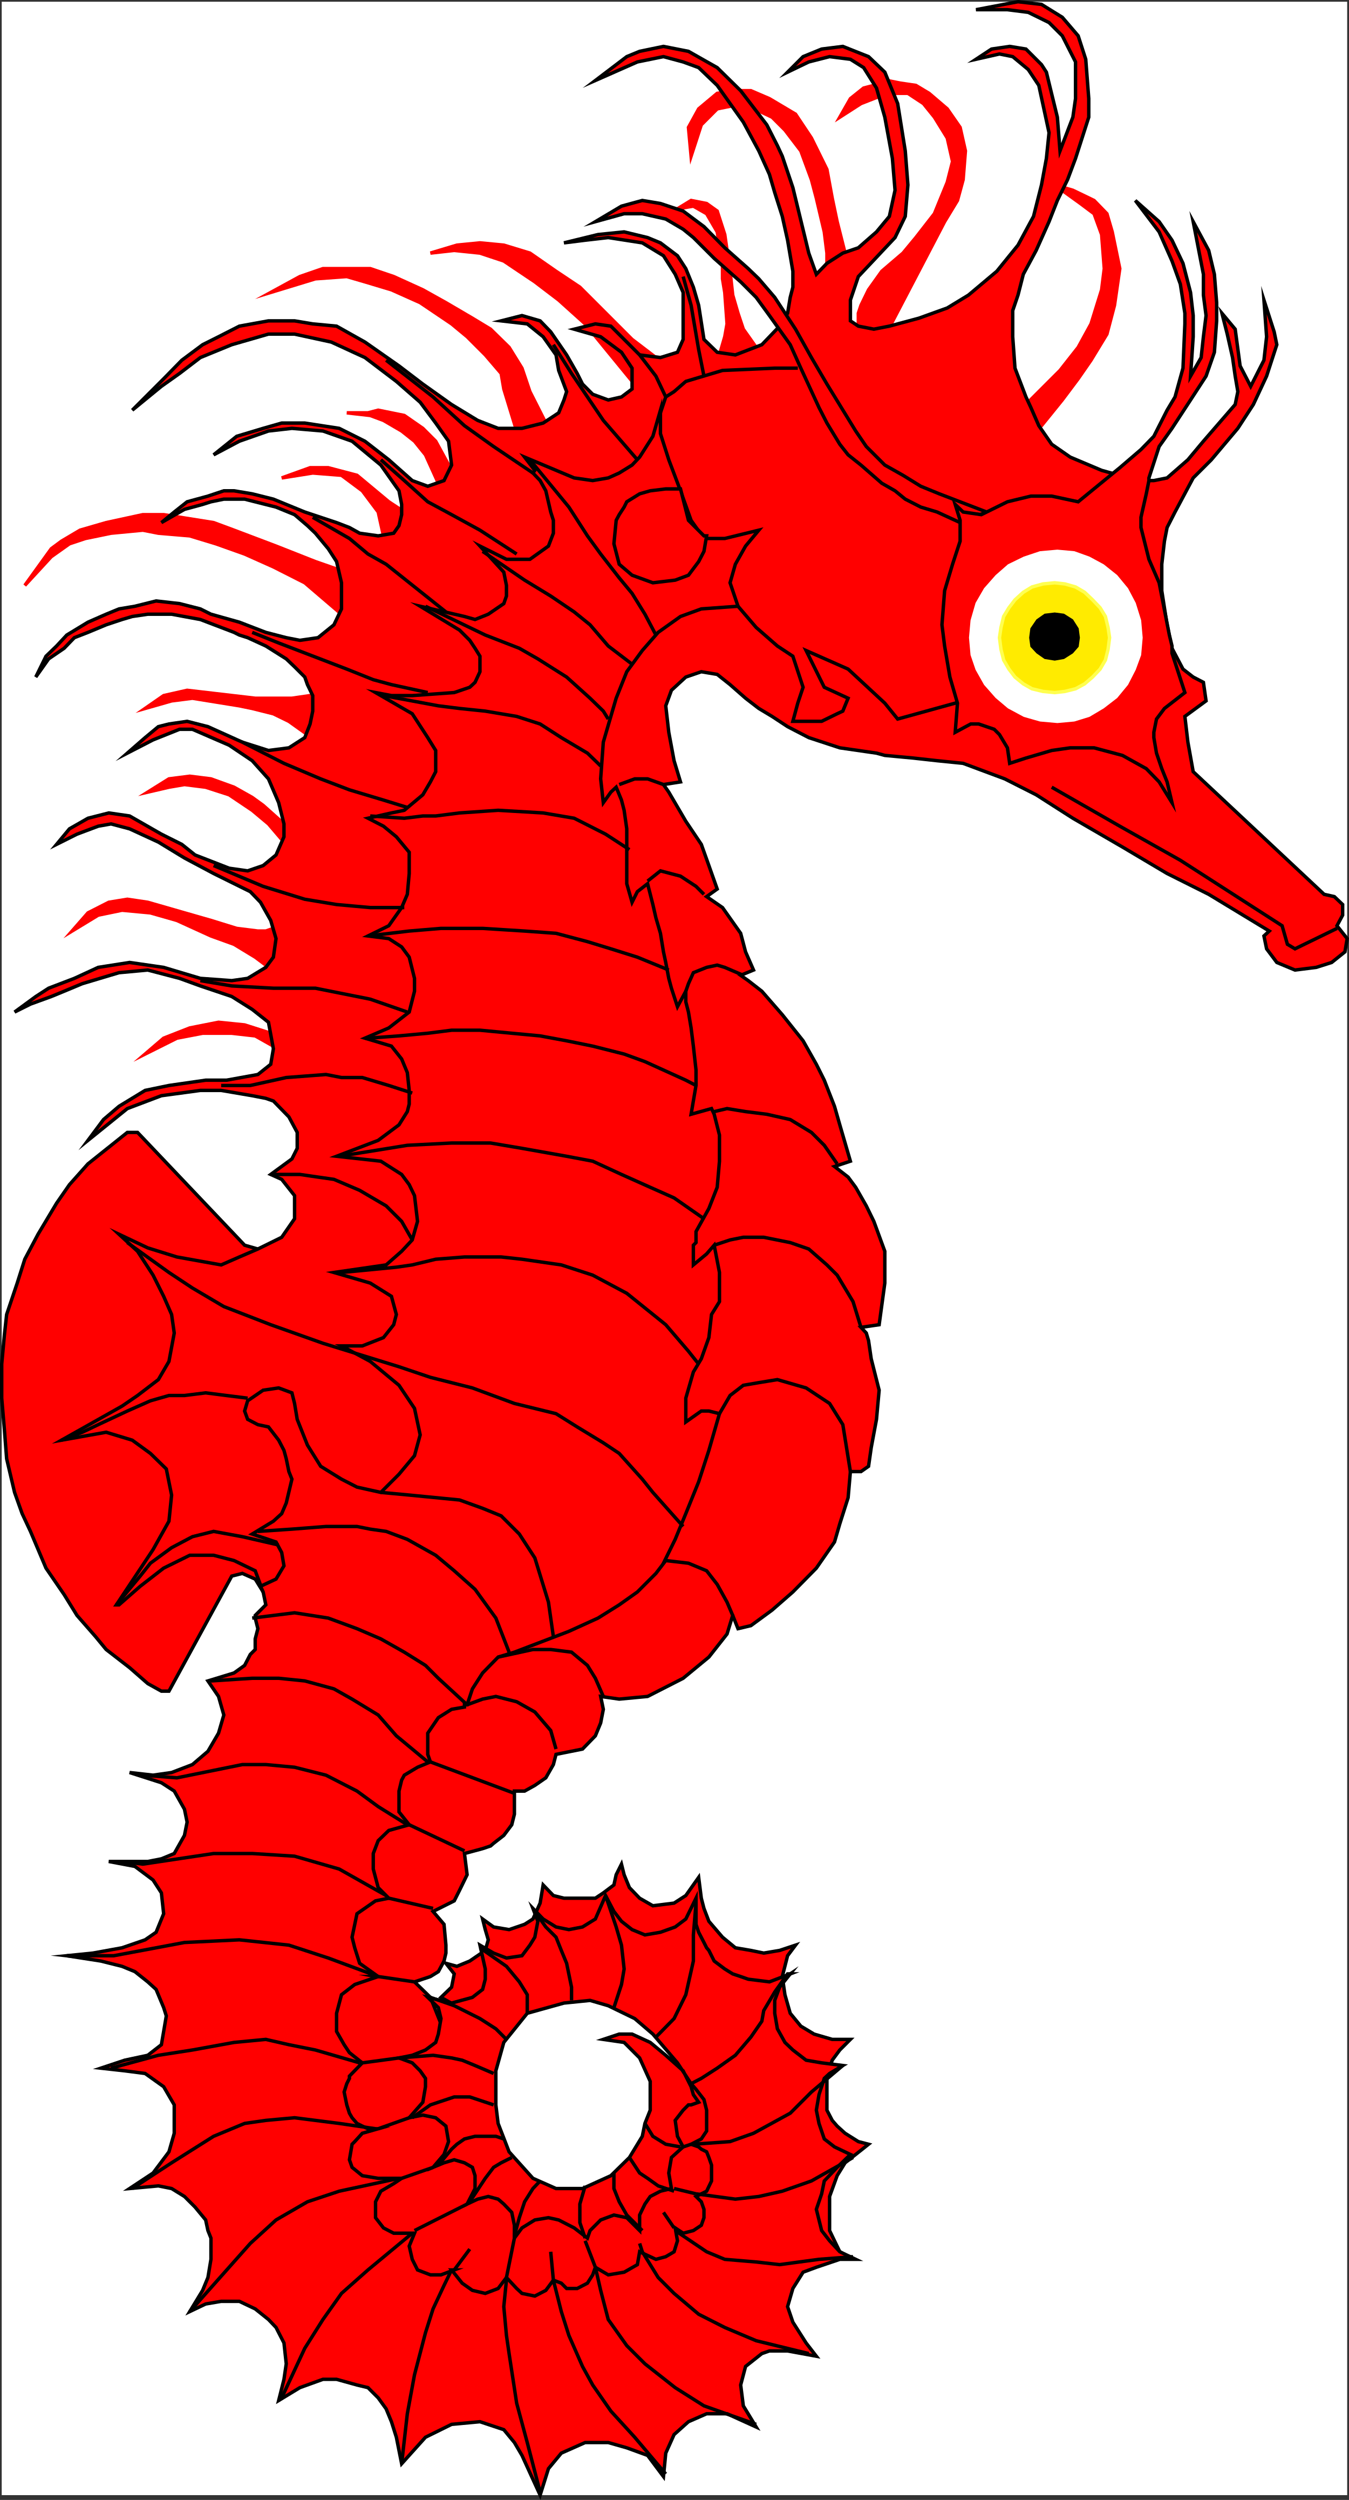
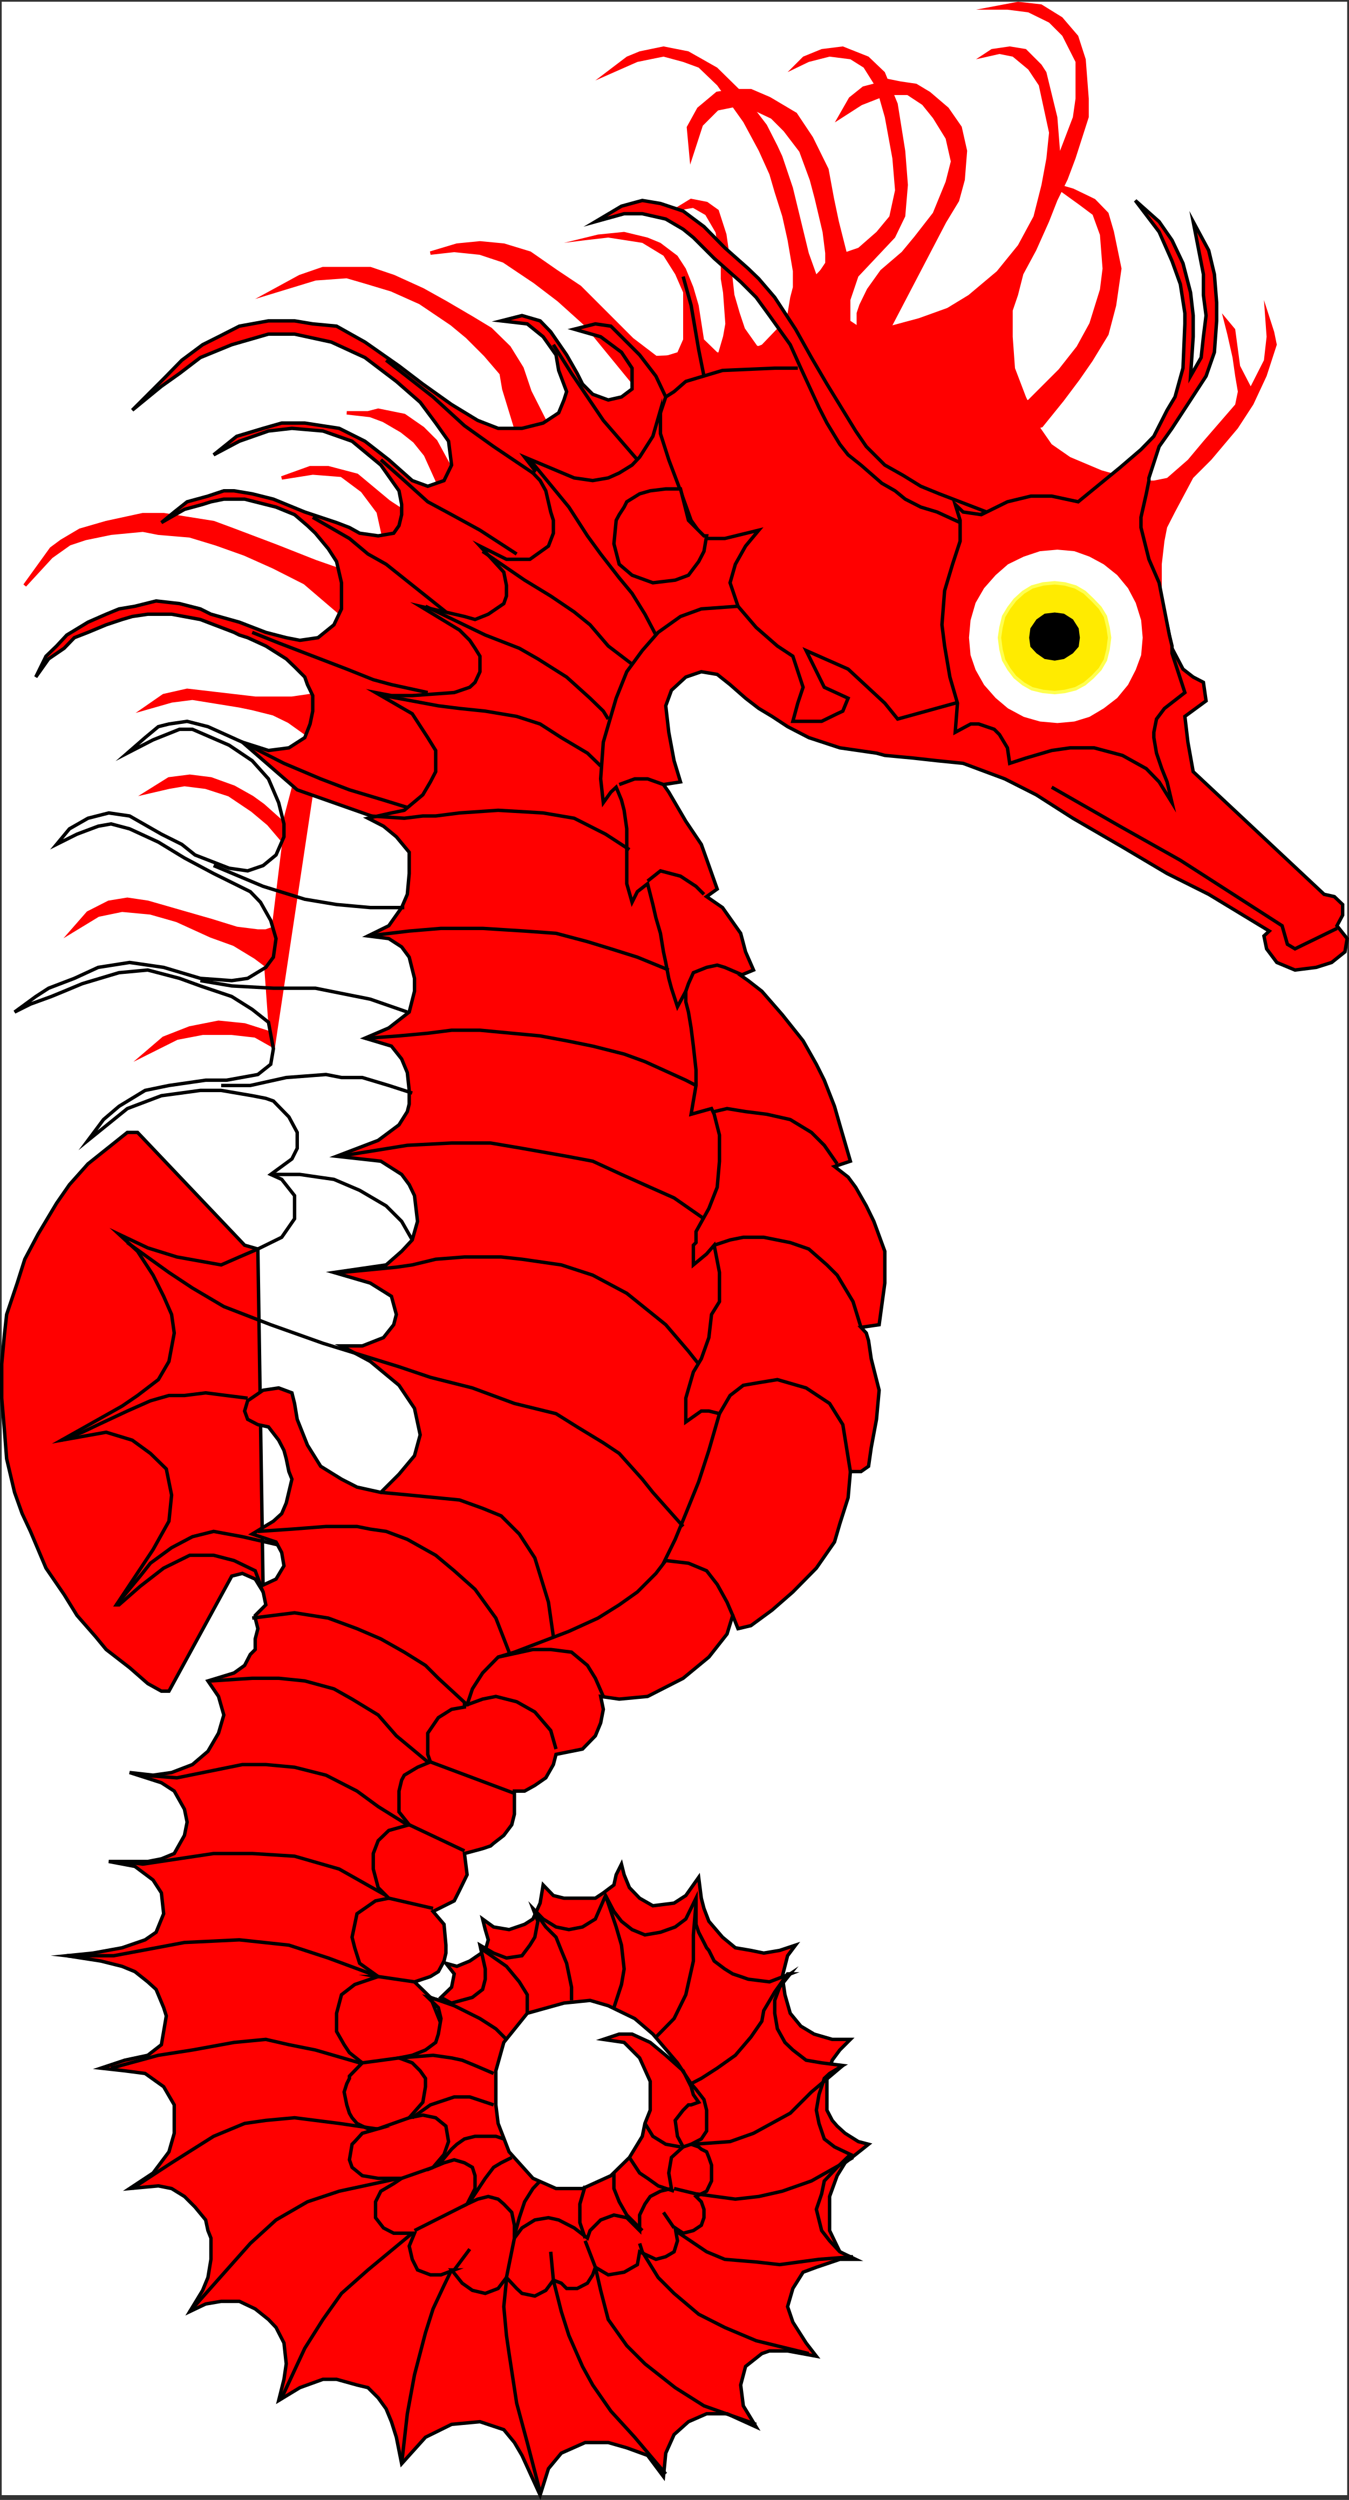
<svg xmlns="http://www.w3.org/2000/svg" width="356.532" height="660.42">
  <rect width="100%" height="100%" fill="#333333" stroke="none" />
  <path fill="#fff" fill-rule="evenodd" d="M.453 659.158h355.598V.458H.453v658.7" />
  <path fill="red" fill-rule="evenodd" d="m81.953 183.76-4.8.698h-9.7l-18-2.097-6.199 1.398-4.902 3.399 7-2 5.5-.7 12.402 2 3.399.7 5.601 1.402 4.098 2 4.902 3.5-6.203 23.598-5.5-4.899-2.898-2.101-4.801-2.7-6.098-2.199-5.601-.7-5.5.7-5.602 3.5 5.602-1.3 4.101-.7 5.598.7 6.2 2 6.1 4.1 4.301 3.599 4.098 4.8-2.797 22.801-2 .7h-2.101l-5.602-.7-6.797-2.101-16.703-4.797-5.398-.801-4.899.8-5.5 2.798-4.203 4.8 6.902-4.199 6.301-1.3 7.5.699 7 2 9 4.101 6.098 2.2 5.601 3.402 2.801 2.097 1.297 18-6.898-2.199-6.899-.7-7.601 1.5-6.899 2.7-4.902 4.2 8.402-4.2 6.797-1.3h7.703l6.2.699 4.8 2.703 13.098-87.102-3.399-5.5" />
  <path fill="none" stroke="red" stroke-miterlimit="10" stroke-width=".907" d="m81.953 183.76-4.8.698h-9.7l-18-2.097-6.199 1.398-4.902 3.399 7-2 5.5-.7 12.402 2 3.399.7 5.601 1.402 4.098 2 4.902 3.5-6.203 23.598-5.5-4.899-2.898-2.101-4.801-2.7-6.098-2.199-5.601-.7-5.5.7-5.602 3.5 5.602-1.3 4.101-.7 5.598.7 6.2 2 6.1 4.1 4.301 3.599 4.098 4.8-2.797 22.801-2 .7h-2.101l-5.602-.7-6.797-2.101-16.703-4.797-5.398-.801-4.899.8-5.5 2.798-4.203 4.8 6.902-4.199 6.301-1.3 7.5.699 7 2 9 4.101 6.098 2.2 5.601 3.402 2.801 2.097 1.297 18-6.898-2.199-6.899-.7-7.601 1.5-6.899 2.7-4.902 4.2 8.402-4.2 6.797-1.3h7.703l6.2.699 4.8 2.703 13.098-87.102zm0 0" />
  <path fill="red" fill-rule="evenodd" d="m275.254 112.458 5.5-6.8 4.2-5.598 3.398-4.902 4.2-6.899 2-7.601 1.402-9.7-2-9.699-1.403-4.8-3.398-3.5-5.602-2.7-4.797-1.398 6.797 4.898 3.602 2.7 2 5.5.699 9-.7 5.6-2.8 9-3.398 6.2-4.801 6.102-8.399 8.398-37.3-18.601 15.199-29.098 3.398-5.602 1.5-5.5.602-7.597-1.399-6.203-3.402-4.899-4.8-4.101-3.5-2.098-4.098-.602-3.5-.699-3.5 1.3-2.7.7-3.5 2.8-2.8 4.9 5.597-3.598 6.903-2.703h5.5l4.097 2.703 2.903 3.597 3.398 5.5 1.402 6.2-1.402 5.5-3.398 8.3-4.903 6.301-3.398 4.102-5.602 4.797-3.5 4.902-2 4.098-.7 2.101v4.899h-2.698l-.801-20.797-2.098-8.301-1.3-6.2-1.403-7.6-4.097-8.302-4.2-6.3-6.902-4.098-4.898-2.102h-4.102l-4.8.7-4.9 4.101-2.698 4.899.699 7.601 2.699-8.3 4.2-4.2 6.902-1.398 7.597 3.597 3.403 3.403 4.199 5.5 2.8 7.597 1.301 4.903 2.098 8.898.7 5.602v2.699l-15.2 22.8-3.5-.6-3.398-4.802-1.403-4.199-1.398-4.8-.7-6.301-1.402-9.7-2-6.199-2.797-2-4.101-.8-3.602 2.199 4.203-.7 3.5 2 2.797 4.801 1.403 8.3v4.099l.597 3.601.602 8.3-.602 3.4-1.398 4.8-16.801.7-6.3-4.801-13.798-13.797-6.3-4.203-6.903-4.797-6.898-2.102-6.301-.601-6.098.601-7 2.102 6.297-.703 6.8.703 6.302 2.097 8.199 5.5 6.3 4.801 7 6.3 15.802 19.302-26.2 6.898-4.203-8.3-2.097-6.2-3.403-5.5-4.898-4.8-4.801-2.9-7-4.1-6.098-3.4-7.703-3.5-6.2-2.1h-12.5l-6.097 2.1-7.703 4.2 11.8-3.601 8.302-.598 4.8 1.398 7 2.102 7.598 3.398 8.3 5.602 4.103 3.398 4.8 4.801 4.2 4.899.699 4.101 3.398 11.102-17.2 10.398-4.198-7.7-3.399-3.401-4.902-3.399-6.899-1.398-2.699.699h-5.601l6.199.7 3.5 1.3 4.8 2.8 3.4 2.7 2.902 3.598 3.398 7.5-9 7.601-4.098-2.7-8.402-7-7.598-2h-4.8l-7.5 2.7 8.199-1.3 7.601.6 5.5 4.099 4.2 5.601 1.398 6.3-11.7 9-6.3-2.198-10.399-4.102-11.101-4.2-5.399-2-13.199-2.1h-5.5l-9.703 2.1-6.898 2-4.899 2.9-2.703 2-7 9.699 7-7.598 4.8-3.402 4.2-1.399 6.8-1.398 8.403-.801 4.098.8 8.3.7 6.9 2.098 7.6 2.703 7.602 3.398 8.297 4.2 9.703 8.3 185-49.8" />
  <path fill="none" stroke="red" stroke-miterlimit="10" stroke-width=".907" d="m275.254 112.458 5.5-6.8 4.2-5.598 3.398-4.902 4.2-6.899 2-7.601 1.402-9.7-2-9.699-1.403-4.8-3.398-3.5-5.602-2.7-4.797-1.398 6.797 4.898 3.602 2.7 2 5.5.699 9-.7 5.6-2.8 9-3.398 6.2-4.801 6.102-8.399 8.398-37.3-18.601 15.199-29.098 3.398-5.602 1.5-5.5.602-7.597-1.399-6.203-3.402-4.899-4.8-4.101-3.5-2.098-4.098-.602-3.5-.699-3.5 1.3-2.7.7-3.5 2.8-2.8 4.9 5.597-3.598 6.903-2.703h5.5l4.097 2.703 2.903 3.597 3.398 5.5 1.402 6.2-1.402 5.5-3.398 8.3-4.903 6.301-3.398 4.102-5.602 4.797-3.5 4.902-2 4.098-.7 2.101v4.899h-2.698l-.801-20.797-2.098-8.301-1.3-6.2-1.403-7.6-4.097-8.302-4.2-6.3-6.902-4.098-4.898-2.102h-4.102l-4.8.7-4.9 4.101-2.698 4.899.699 7.601 2.699-8.3 4.2-4.2 6.902-1.398 7.597 3.597 3.403 3.403 4.199 5.5 2.8 7.597 1.301 4.903 2.098 8.898.7 5.602v2.699l-15.2 22.8-3.5-.6-3.398-4.802-1.403-4.199-1.398-4.8-.7-6.301-1.402-9.7-2-6.199-2.797-2-4.101-.8-3.602 2.199 4.203-.7 3.5 2 2.797 4.801 1.403 8.3v4.099l.597 3.601.602 8.3-.602 3.4-1.398 4.8-16.801.7-6.3-4.801-13.798-13.797-6.3-4.203-6.903-4.797-6.898-2.102-6.301-.601-6.098.601-7 2.102 6.297-.703 6.8.703 6.302 2.097 8.199 5.5 6.3 4.801 7 6.3 15.802 19.302-26.2 6.898-4.203-8.3-2.097-6.2-3.403-5.5-4.898-4.8-4.801-2.9-7-4.1-6.098-3.4-7.703-3.5-6.2-2.1h-12.5l-6.097 2.1-7.703 4.2 11.8-3.601 8.302-.598 4.8 1.398 7 2.102 7.598 3.398 8.3 5.602 4.103 3.398 4.8 4.801 4.2 4.899.699 4.101 3.398 11.102-17.2 10.398-4.198-7.7-3.399-3.401-4.902-3.399-6.899-1.398-2.699.699h-5.601l6.199.7 3.5 1.3 4.8 2.8 3.4 2.7 2.902 3.598 3.398 7.5-9 7.601-4.098-2.7-8.402-7-7.598-2h-4.8l-7.5 2.7 8.199-1.3 7.601.6 5.5 4.099 4.2 5.601 1.398 6.3-11.7 9-6.3-2.198-10.399-4.102-11.101-4.2-5.399-2-13.199-2.1h-5.5l-9.703 2.1-6.898 2-4.899 2.9-2.703 2-7 9.699 7-7.598 4.8-3.402 4.2-1.399 6.8-1.398 8.403-.801 4.098.8 8.3.7 6.9 2.098 7.6 2.703 7.602 3.398 8.297 4.2 9.703 8.3zm0 0" />
  <path fill="red" fill-rule="evenodd" d="m181.953 164.36 27.598 27.598 24.902 3.5 71.2-24.8 2.8-5.598-1.402-9v-7l.703-6.102.7-3.597 2.097-4.102 4.8-9 4.802-4.8 7-8.301 4.101-6.297 3.5-7.5 2.7-8.301-.7-3.402-2.703-8.399.703 9.7-.703 6.199-3.5 6.902-2.797-5.402-1.3-9.7-3.5-4.199 1.398 5.5 1.402 6.2.7 4.902.699 4.097-.7 3.403-8.402 9.699-4.097 4.898-5.5 4.801-3.5.7h-4.102l-9.7-2.7-8.3-3.5-4.898-3.398-3.403-4.903-2.097-4.8-1.301-2.797-2.899-7.602-.601-8.3v-6.9l1.398-4.1 1.403-5.5 3.398-6.301 3.402-7.598 2.2-5.602 2.699-5.5 2.101-5.597 3.5-10.903V26.06l-.8-10.402-2-6.2-4.2-4.898-5.5-3.402-6.203-.7-11.097 2.102h8.3l5.5.7 5.5 2.698 3.5 3.5 3.5 6.903v9.699l-.703 4.898-3.398 8.903-.7-8.903-2.199-9-.703-2.898-1.297-2-4.101-4.102-4.301-.699-4.8.7-4.099 2.699 6.2-1.399 3.5.7 4.101 3.402 2.797 4.199 2.703 12.5-.703 6.8-1.297 7-2.101 8.298-4.102 7.601-5.598 6.899-7.5 6.3-5.601 3.403-7.5 2.699-7.8 2.098-4.099.8-4.101-.8-2.098-1.399v-5.5l2.098-6.2 9.7-10.3 2.702-5.601.7-8.297-.7-9-2-12.5-3.402-8.301-4.3-4.102-6.798-2.699-5.601.7-4.899 2-4.101 4.1 5.601-2.698 5.5-1.403 5.5.7 3.5 2.203 3.399 5.398 2.199 7.7 2 10.902.7 8.398-1.5 6.899-3.4 4.101-4.8 4.2-4.098 1.402-4.203 2.699-2.797 2.898-2-5.597-4.203-17.301-2.797-8.3-1.3-2.802-2.801-5.5-6.899-9-6.203-6.097-7.598-4.301-6.601-1.3-6.3 1.3-3.4 1.398-8.3 6.301 11.101-4.898 6.899-1.403 5.2 1.403 4.1 1.5 4.9 4.699 6.901 9.7 4.098 7.6 2.8 6.2 1.403 4.8 2 6.298 1.399 6.3 1.398 8.2v4.203l-.7 2.699-.698 4.2-2.102 3.398-4.7 4.902-7 2.7-4.8-.7-3.5-3.402-1.398-9-1.399-4.797-2-4.903-2.203-3.398-4.5-3.402-3.398-1.399-6.2-1.5-6.902.7-9 2.199 5.602-.7 6.101-.699 9 1.399 5.598 3.402 3.101 4.898 2.098 4.801v12.399l-1.5 3.402-4.5 1.398-5.5-.699 12.902 70.602" />
-   <path fill="none" stroke="#000" stroke-miterlimit="10" stroke-width=".907" d="m181.953 164.36 27.598 27.598 24.902 3.5 71.2-24.8 2.8-5.598-1.402-9v-7l.703-6.102.7-3.597 2.097-4.102 4.8-9 4.802-4.8 7-8.301 4.101-6.297 3.5-7.5 2.7-8.301-.7-3.402-2.703-8.399.703 9.7-.703 6.199-3.5 6.902-2.797-5.402-1.3-9.7-3.5-4.199 1.398 5.5 1.402 6.2.7 4.902.699 4.097-.7 3.403-8.402 9.699-4.097 4.898-5.5 4.801-3.5.7h-4.102l-9.7-2.7-8.3-3.5-4.898-3.398-3.403-4.903-2.097-4.8-1.301-2.797-2.899-7.602-.601-8.3v-6.9l1.398-4.1 1.403-5.5 3.398-6.301 3.402-7.598 2.2-5.602 2.699-5.5 2.101-5.597 3.5-10.903V26.06l-.8-10.402-2-6.2-4.2-4.898-5.5-3.402-6.203-.7-11.097 2.102h8.3l5.5.7 5.5 2.698 3.5 3.5 3.5 6.903v9.699l-.703 4.898-3.398 8.903-.7-8.903-2.199-9-.703-2.898-1.297-2-4.101-4.102-4.301-.699-4.8.7-4.099 2.699 6.2-1.399 3.5.7 4.101 3.402 2.797 4.199 2.703 12.5-.703 6.8-1.297 7-2.101 8.298-4.102 7.601-5.598 6.899-7.5 6.3-5.601 3.403-7.5 2.699-7.8 2.098-4.099.8-4.101-.8-2.098-1.399v-5.5l2.098-6.2 9.7-10.3 2.702-5.601.7-8.297-.7-9-2-12.5-3.402-8.301-4.3-4.102-6.798-2.699-5.601.7-4.899 2-4.101 4.1 5.601-2.698 5.5-1.403 5.5.7 3.5 2.203 3.399 5.398 2.199 7.7 2 10.902.7 8.398-1.5 6.899-3.4 4.101-4.8 4.2-4.098 1.402-4.203 2.699-2.797 2.898-2-5.597-4.203-17.301-2.797-8.3-1.3-2.802-2.801-5.5-6.899-9-6.203-6.097-7.598-4.301-6.601-1.3-6.3 1.3-3.4 1.398-8.3 6.301 11.101-4.898 6.899-1.403 5.2 1.403 4.1 1.5 4.9 4.699 6.901 9.7 4.098 7.6 2.8 6.2 1.403 4.8 2 6.298 1.399 6.3 1.398 8.2v4.203l-.7 2.699-.698 4.2-2.102 3.398-4.7 4.902-7 2.7-4.8-.7-3.5-3.402-1.398-9-1.399-4.797-2-4.903-2.203-3.398-4.5-3.402-3.398-1.399-6.2-1.5-6.902.7-9 2.199 5.602-.7 6.101-.699 9 1.399 5.598 3.402 3.101 4.898 2.098 4.801v12.399l-1.5 3.402-4.5 1.398-5.5-.699zm0 0" />
  <path fill="red" fill-rule="evenodd" d="m113.754 221.06-35.203-12.402-14.5-12.598 6.902 2.2 5.399-.7 4.2-2.7 1.401-3.6.7-3.4v-4.1l-1.399-2.9-.703-2-2.7-2.702-2.198-2.098-5.399-3.402-4.8-2.2-2.2-.699-1.402-.7-8.899-3.401-7.601-1.399h-6.3l-4.099.602-2.699.797-4.203 1.402-4.797 2-3.601 1.398-2.7 2.801-4.101 2.8-3.399 4.802 2.7-5.5 2.8-2.703 2.7-2.899 5.601-3.398 4.797-2.102 3.402-1.398 4.2-.703 5.601-1.399 6.2.7 5.5 1.402 2.8 1.398 7.5 2.102 7 2.699 5.399 1.398 3.601.7 4.797-.7 4.203-3.398 2-4.2v-6.902l-1.3-5.597-2.2-3.403-3.402-4.097-2.098-2-3.402-2.903-4.899-2-8.3-2.097h-5.5l-3.399.699-2.203.7-4.797 1.3-6.101 3.5 3.398-2.8 3.402-2.7 5.5-1.5 4.2-1.402h2.699l4.8.8 5.602 1.403 8.297 3.398 8.402 2.8 3.399 1.302 2.7 1.5 4.901.699 4.098-.7 1.402-2 .7-2.902v-2.699l-.7-3.601-4.8-6.797-7.602-6.301-7.7-2.7-8.198-.702-6.2.703-7.699 2.699-6.8 3.598 6.097-4.899 7-2.101 4.902-1.399h6.098l9.102 1.399 6.8 3.402 6.301 4.898 6.2 5.5 4.097 1.5 4.3-1.5 2-4.097-.8-6.301-3.398-4.8-4.102-5.5-6.297-5.5-8.3-6.302-8.903-4.097-9.7-2.102h-6.898l-9.699 2.8-8.3 3.4-5.5 4.199-4.801 3.402-7.7 6.3 8.301-8.3 4.797-4.902 5.5-4.098 4.203-2.102 5.5-2.8 7.7-1.399h6.898l4.8.8 6.301.599 7.5 4.203 9 6.297 6.301 4.8 7.598 5.403 6.902 4.199 5.399 2.098h6.3l5.598-1.399 4.102-2.7 1.398-3.401.703-2.2-2.101-5.597-.7-4.102-3.402-4.8-4.2-3.4-6.897-.8 5.5-1.398 4.8 1.398 2.797 2.899 4.203 6.101 2.797 4.899 1.403 2.8 2.699 2.7 4.101 1.5 3.5-.797 2.797-2.102v-5.5l-2.797-4.2-5.5-4.1-7-2 5.598-1.4 4.102.599 7.597 7.601 4.3 5.602 2.603 5.5-1.403 4.199-2.7 12.398-58.097 99.602" />
  <path fill="none" stroke="#000" stroke-miterlimit="10" stroke-width=".907" d="m113.754 221.06-35.203-12.402-14.5-12.598 6.902 2.2 5.399-.7 4.2-2.7 1.401-3.6.7-3.4v-4.1l-1.399-2.9-.703-2-2.7-2.702-2.198-2.098-5.399-3.402-4.8-2.2-2.2-.699-1.402-.7-8.899-3.401-7.601-1.399h-6.3l-4.099.602-2.699.797-4.203 1.402-4.797 2-3.601 1.398-2.7 2.801-4.101 2.8-3.399 4.802 2.7-5.5 2.8-2.703 2.7-2.899 5.601-3.398 4.797-2.102 3.402-1.398 4.2-.703 5.601-1.399 6.2.7 5.5 1.402 2.8 1.398 7.5 2.102 7 2.699 5.399 1.398 3.601.7 4.797-.7 4.203-3.398 2-4.2v-6.902l-1.3-5.597-2.2-3.403-3.402-4.097-2.098-2-3.402-2.903-4.899-2-8.3-2.097h-5.5l-3.399.699-2.203.7-4.797 1.3-6.101 3.5 3.398-2.8 3.402-2.7 5.5-1.5 4.2-1.402h2.699l4.8.8 5.602 1.403 8.297 3.398 8.402 2.8 3.399 1.302 2.7 1.5 4.901.699 4.098-.7 1.402-2 .7-2.902v-2.699l-.7-3.601-4.8-6.797-7.602-6.301-7.7-2.7-8.198-.702-6.2.703-7.699 2.699-6.8 3.598 6.097-4.899 7-2.101 4.902-1.399h6.098l9.102 1.399 6.8 3.402 6.301 4.898 6.2 5.5 4.097 1.5 4.3-1.5 2-4.097-.8-6.301-3.398-4.8-4.102-5.5-6.297-5.5-8.3-6.302-8.903-4.097-9.7-2.102h-6.898l-9.699 2.8-8.3 3.4-5.5 4.199-4.801 3.402-7.7 6.3 8.301-8.3 4.797-4.902 5.5-4.098 4.203-2.102 5.5-2.8 7.7-1.399h6.898l4.8.8 6.301.599 7.5 4.203 9 6.297 6.301 4.8 7.598 5.403 6.902 4.199 5.399 2.098h6.3l5.598-1.399 4.102-2.7 1.398-3.401.703-2.2-2.101-5.597-.7-4.102-3.402-4.8-4.2-3.4-6.897-.8 5.5-1.398 4.8 1.398 2.797 2.899 4.203 6.101 2.797 4.899 1.403 2.8 2.699 2.7 4.101 1.5 3.5-.797 2.797-2.102v-5.5l-2.797-4.2-5.5-4.1-7-2 5.598-1.4 4.102.599 7.597 7.601 4.3 5.602 2.603 5.5-1.403 4.199-2.7 12.398zm0 0" />
  <path fill="red" fill-rule="evenodd" d="m69.551 420.56-2.098-3.402-3.402-1.5-2.797.703-16.601 30.398h-2l-3.602-2-4.797-4.2-6.203-4.8-2.797-3.398-4.902-5.602-3.399-5.5-4.8-7-4.102-9.7-2.2-4.698-2-5.602-2.097-8.898-.601-7.801-.7-8.2v-9l.7-7.6.601-5.5 2.797-8.302 2-6.3 3.5-6.598 4.902-8.2 3.399-4.902 4.902-5.5 10.399-8.3h2.699l28.3 29.8 3.5 1 1.4 90.602" />
  <path fill="none" stroke="#000" stroke-miterlimit="10" stroke-width=".907" d="m69.551 420.56-2.098-3.402-3.402-1.5-2.797.703-16.601 30.398h-2l-3.602-2-4.797-4.2-6.203-4.8-2.797-3.398-4.902-5.602-3.399-5.5-4.8-7-4.102-9.7-2.2-4.698-2-5.602-2.097-8.898-.601-7.801-.7-8.2v-9l.7-7.6.601-5.5 2.797-8.302 2-6.3 3.5-6.598 4.902-8.2 3.399-4.902 4.902-5.5 10.399-8.3h2.699l28.3 29.8 3.5 1zm0 0" />
-   <path fill="red" fill-rule="evenodd" d="m68.153 329.958 6.3-3.097 3.399-4.903v-6.097l-3.399-4.301-2.902-1.3 5.602-4.102 1.398-2.797v-4.203l-2.2-4.098-4.097-4.2-2-.702-3.601-.7-8.2-1.398h-5.5l-10.3 1.398-9 3.403-10.399 8.398 4.098-5.5 4.101-3.5 6.899-4.2 6.3-1.3 9.7-1.398h5.5l8.3-1.5 3.4-2.703.702-4.098-1.3-7-4.301-3.402-5.399-3.399-8.3-2.8-5.5-2-8.403-2.2-7.598.7-9.699 2.902-4.8 2-3.403 1.398-5.5 2-4.2 2.102 5.602-4.102 3.399-2.2 6.8-2.6 6.301-2.9 8.301-1.3 9 1.3 9.7 2.9 8.3.6 4.2-.6 4.8-2.9 2-2.698.7-4.903-1.403-4.8-2.7-4.797-2.698-2.801-9.7-4.8-7.699-4.102-6.902-4.2-7.598-3.5-4.902-1.3-3.399.601-5.601 2.102-5.399 2.699 3.399-4.102 4.902-2.8 5.5-1.399 5.5.8 8.399 4.802 5.398 2.699 3.5 2.8 9 3.5 4.902.7 4.098-1.402 3.402-2.797 2.098-4.801v-3.402l-1.398-5.598-2.7-6.3-4.3-4.802-6.102-4.097-9.7-4.203h-3.398l-7 2.8-6.8 3.5 4.699-4.097 3.5-2.903 2.8-.699 4.801-.7 5.5 1.4 9.098 4.1 11 5.599 9.703 4.101 7.598 2.899 9 2.703 6.8 2.097 17.4 189.801-56 17.3-2.099-5.6-5.601-2.7-5.399-1.398h-6.3l-6.899 3.398-6.203 4.8-5.598 4.9h-.699l9.7-14.598 4.199-7.5.699-6.903-1.399-6.898-4.199-4.102-4.8-3.5-6.903-2.097-11.797 2.097 16-9 4.098-2.8 5.5-4.2 2.8-4.8 1.4-7.5-.7-4.899-2.098-4.8-2.8-5.598-4.102-6.301-4.899-4.5 7.598 3.598 7.703 2.402 11.7 2.098 4.8-2.098 4.899-2.102" />
  <path fill="none" stroke="#000" stroke-miterlimit="10" stroke-width=".907" d="m68.153 329.958 6.3-3.097 3.399-4.903v-6.097l-3.399-4.301-2.902-1.3 5.602-4.102 1.398-2.797v-4.203l-2.2-4.098-4.097-4.2-2-.702-3.601-.7-8.2-1.398h-5.5l-10.3 1.398-9 3.403-10.399 8.398 4.098-5.5 4.101-3.5 6.899-4.2 6.3-1.3 9.7-1.398h5.5l8.3-1.5 3.4-2.703.702-4.098-1.3-7-4.301-3.402-5.399-3.399-8.3-2.8-5.5-2-8.403-2.2-7.598.7-9.699 2.902-4.8 2-3.403 1.398-5.5 2-4.2 2.102 5.602-4.102 3.399-2.2 6.8-2.6 6.301-2.9 8.301-1.3 9 1.3 9.7 2.9 8.3.6 4.2-.6 4.8-2.9 2-2.698.7-4.903-1.403-4.8-2.7-4.797-2.698-2.801-9.7-4.8-7.699-4.102-6.902-4.2-7.598-3.5-4.902-1.3-3.399.601-5.601 2.102-5.399 2.699 3.399-4.102 4.902-2.8 5.5-1.399 5.5.8 8.399 4.802 5.398 2.699 3.5 2.8 9 3.5 4.902.7 4.098-1.402 3.402-2.797 2.098-4.801v-3.402l-1.398-5.598-2.7-6.3-4.3-4.802-6.102-4.097-9.7-4.203h-3.398l-7 2.8-6.8 3.5 4.699-4.097 3.5-2.903 2.8-.699 4.801-.7 5.5 1.4 9.098 4.1 11 5.599 9.703 4.101 7.598 2.899 9 2.703 6.8 2.097 17.4 189.801-56 17.3-2.099-5.6-5.601-2.7-5.399-1.398h-6.3l-6.899 3.398-6.203 4.8-5.598 4.9h-.699l9.7-14.598 4.199-7.5.699-6.903-1.399-6.898-4.199-4.102-4.8-3.5-6.903-2.097-11.797 2.097 16-9 4.098-2.8 5.5-4.2 2.8-4.8 1.4-7.5-.7-4.899-2.098-4.8-2.8-5.598-4.102-6.301-4.899-4.5 7.598 3.598 7.703 2.402 11.7 2.098 4.8-2.098zm0 0" />
  <path fill="red" fill-rule="evenodd" d="m17.653 516.658 6.898-.7 7.703-1.398 6.098-2.102 2.902-2 2-4.898-.601-5.5-2.2-3.402-4.8-3.598-6.899-1.3h10.297l3.602-.7 3.398-1.402 2.703-4.797.7-3.5-.7-3.403-2.703-4.8-3.398-2.2-8.399-2.699 6.2.7 4.898-.7 5.5-2.101 4.101-3.5 2.801-4.797 1.399-4.801-1.399-4.902-2.8-4.098 6.898-2.102 2.8-2 1.5-2.898 1.301-1.3v-2.802l.7-2.699-.7-2.8v-.7l2.801-2.8-.703-3.4-.7-1.5 4.102-1.901 2.098-3.5-.598-3.5-1.5-2.797-6.3-2.102 5.601-3.398 2.2-2 1.199-2.801 1.5-6.3-.801-2-.7-3.4-.6-2.202-1.4-2.7-2.699-3.5-2.8-.597-2.7-1.403-.8-2.199.8-2.7 4.098-2.8 4.102-.601 3.5 1.3.699 2.801.7 4.2 2.702 6.8 3.5 5.602 5.5 3.398 4.098 2.102 6.3 1.398 4.802-4.8 4.097-4.9 1.5-5.5-1.5-7-4.097-6.1-7.602-6.301-7.598-4.098h5.5l5.598-2.2 2.7-3.402.702-2.699-1.3-4.8-5.602-3.5-9.598-2.801 13.797-2 4.102-3.598 2.8-3 1.399-4.902-.8-6.797-1.4-2.903-2-2.699-5.5-3.5-11.699-1.3 11-4.2 5.5-4.101 2.2-3.5.5-2v-3.598l-.5-4.7-1.5-3.6-2.7-3.4-7-2.1 6.301-2.7 5.399-4.2 1.398-5.5v-3.402l-1.398-5.597-2-2.703-3.399-2.2-5.5-.699 5.5-2.7 3.399-4.8 1.5-3.5.5-5.5v-5.601l-3.399-4.098-3.402-2.8-4.098-2.102 6.2-1.399 3.398-.7 4.902-4.1 2-3.4 1.399-2.698v-5.602l-2.102-3.398-4.098-6.301-9.699-5.602 4.2.801h5.5l11.097-.8 4.102-1.4 1.398-1.3 1.3-2.8v-4.098l-1.3-2.102-1.398-2.101-2.7-2.7-10.402-6.3 11.703 2.703 2.797.797 2-.797 1.5-.602 4.102-2.8.699-2v-2.801l-.7-3.5-6.3-6.899 7 3.5h6.2l4.902-3.5 1.3-3.398v-3.403l-.703-2.199-1.297-5.601-1.5-2.7-1.902-2 .5-.699-2.7-3.5 13.102 5.5 4.899.7 4.101-.7 2.899-1.3 3.398-2.098 2-2.102 3.5-5.5 2-6.898v6.199l2.203 6.898 3.098 8.2 2.8 7.8 3.4 4.801h5.5l9-2.2-3.5 4.2-2.7 4.8-1.398 4.9 2.097 6.199-28 27 51.5 187-117.2 132.203 1.403 19.898-85.101-9.601" />
  <path fill="none" stroke="#000" stroke-miterlimit="10" stroke-width=".907" d="m17.653 516.658 6.898-.7 7.703-1.398 6.098-2.102 2.902-2 2-4.898-.601-5.5-2.2-3.402-4.8-3.598-6.899-1.3h10.297l3.602-.7 3.398-1.402 2.703-4.797.7-3.5-.7-3.403-2.703-4.8-3.398-2.2-8.399-2.699 6.2.7 4.898-.7 5.5-2.101 4.101-3.5 2.801-4.797 1.399-4.801-1.399-4.902-2.8-4.098 6.898-2.102 2.8-2 1.5-2.898 1.301-1.3v-2.802l.7-2.699-.7-2.8v-.7l2.801-2.8-.703-3.4-.7-1.5 4.102-1.901 2.098-3.5-.598-3.5-1.5-2.797-6.3-2.102 5.601-3.398 2.2-2 1.199-2.801 1.5-6.3-.801-2-.7-3.4-.6-2.202-1.4-2.7-2.699-3.5-2.8-.597-2.7-1.403-.8-2.199.8-2.7 4.098-2.8 4.102-.601 3.5 1.3.699 2.801.7 4.2 2.702 6.8 3.5 5.602 5.5 3.398 4.098 2.102 6.3 1.398 4.802-4.8 4.097-4.9 1.5-5.5-1.5-7-4.097-6.1-7.602-6.301-7.598-4.098h5.5l5.598-2.2 2.7-3.402.702-2.699-1.3-4.8-5.602-3.5-9.598-2.801 13.797-2 4.102-3.598 2.8-3 1.399-4.902-.8-6.797-1.4-2.903-2-2.699-5.5-3.5-11.699-1.3 11-4.2 5.5-4.101 2.2-3.5.5-2v-3.598l-.5-4.7-1.5-3.6-2.7-3.4-7-2.1 6.301-2.7 5.399-4.2 1.398-5.5v-3.402l-1.398-5.597-2-2.703-3.399-2.2-5.5-.699 5.5-2.7 3.399-4.8 1.5-3.5.5-5.5v-5.601l-3.399-4.098-3.402-2.8-4.098-2.102 6.2-1.399 3.398-.7 4.902-4.1 2-3.4 1.399-2.698v-5.602l-2.102-3.398-4.098-6.301-9.699-5.602 4.2.801h5.5l11.097-.8 4.102-1.4 1.398-1.3 1.3-2.8v-4.098l-1.3-2.102-1.398-2.101-2.7-2.7-10.402-6.3 11.703 2.703 2.797.797 2-.797 1.5-.602 4.102-2.8.699-2v-2.801l-.7-3.5-6.3-6.899 7 3.5h6.2l4.902-3.5 1.3-3.398v-3.403l-.703-2.199-1.297-5.601-1.5-2.7-1.902-2 .5-.699-2.7-3.5 13.102 5.5 4.899.7 4.101-.7 2.899-1.3 3.398-2.098 2-2.102 3.5-5.5 2-6.898v6.199l2.203 6.898 3.098 8.2 2.8 7.8 3.4 4.801h5.5l9-2.2-3.5 4.2-2.7 4.8-1.398 4.9 2.097 6.199-28 27 51.5 187-117.2 132.203 1.403 19.898zm0 0" />
  <path fill="red" fill-rule="evenodd" d="m308.454 165.06 1.3 6.2 2.899 5.5 2.699 2.1 2.7 1.4.702 4.898-5.601 4.101.8 6.8 1.399 7.802 34.602 32.398 2.699.602 2.199 2.097v2.801l-1.5 2.8 2.7 3.4-.598 3.5-3.5 2.8-4.102 1.3-5.598.7-4.8-2-2.7-3.601-.703-3.399 1.403-1.3-16-9.7-11-5.5-11.801-7-13.102-7.601-9.7-6.2-8.3-4.199-11-4.101-6.898-.7-6.301-.699-7.5-.7-2.2-.6-9.698-1.4-8.2-2.698-5.601-2.903-4.102-2.699-3.5-2.101-3.5-2.7-4.097-3.597-3.403-2.703-4.2-.7-4.097 1.403-3.8 3.5-1.5 4.097.8 7 1.399 7.5 1.699 5.602-4.5.7 1.402 2 4.5 7.698 4.098 6.102 2 5.598 2.2 6.203-2.798 2 4.2 2.898 4.8 6.8 1.297 4.9 2.102 4.8-3.399 1.399 2 1.402 3.598 2.8 5.402 6.2 5.5 6.898 3.5 6.2 2.098 4.203 2.7 6.898 1.402 4.899 2.8 9.601-4.203 1.399 3.602 2.8 2 2.7 2.8 4.902 2 4.098 2.899 7.902v8.398l-1.5 11-4.8.7 1.402 1.5.597 2 .703 4.8 2.098 8.301-.7 7.7-1.398 7.5-.703 4.902-2 1.398h-2.797l-.601 6.899-2.2 6.902-1.402 4.8-4.797 6.9-6.203 6.3-5.5 4.8-5.597 4.098-3.403.801-1.398-3.5-18.301-13.8 3.102-6.301 2.8-6.797 3.399-8.403 2.699-8.3 2.8-9.7-2.8-.699h-2l-4.098 2.899v-6.297l2-6.903 2.098-3.5 2-5.597.7-6.102 2.1-3.398v-7.703l-1.398-7.2-2 2.301-3.5 2.899v-5.2l.7-.699v-2.898l3.398-6.102 2.2-5.601.6-6.899v-6.898l-1.398-5.5-.703-1.5-5.398 1.5 1.3-7.602v-4.101l-.699-6.297-.601-4.801-.7-4.2-.699-2.702v-2.797l-2.203 4.097-1.597-4.898-.7-2.602-.8-4.199-.602-2.8-.8-4.9-1.2-4.1-.8-3.5-1.4-5.5-2.698 2.1-1.403 2.802-1.398-4.903v-14.5l-.7-4.898-.699-2.7-1.402-3.402-1.398 1.301-2 2.8-.7-6.3.7-9.7 3.398-11.6 2.8-7 4.102-5.598 4.2-4.801 5.898-4.2 5.5-2 9.7-.702 4.8 5.601 5.602 4.899 4.097 2.703 2.703 8.199-1.402 4.2-1.3 4.8h7.6l4.102-2 1.5-.7 1.399-3.402-6.301-2.898-4.8-9.7 11.1 4.9 9.7 9 3.402 4.198 15.2-4.199 56-20.7" />
  <path fill="none" stroke="#000" stroke-miterlimit="10" stroke-width=".907" d="m308.454 165.06 1.3 6.2 2.899 5.5 2.699 2.1 2.7 1.4.702 4.898-5.601 4.101.8 6.8 1.399 7.802 34.602 32.398 2.699.602 2.199 2.097v2.801l-1.5 2.8 2.7 3.4-.598 3.5-3.5 2.8-4.102 1.3-5.598.7-4.8-2-2.7-3.601-.703-3.399 1.403-1.3-16-9.7-11-5.5-11.801-7-13.102-7.601-9.7-6.2-8.3-4.199-11-4.101-6.898-.7-6.301-.699-7.5-.7-2.2-.6-9.698-1.4-8.2-2.698-5.601-2.903-4.102-2.699-3.5-2.101-3.5-2.7-4.097-3.597-3.403-2.703-4.2-.7-4.097 1.403-3.8 3.5-1.5 4.097.8 7 1.399 7.5 1.699 5.602-4.5.7 1.402 2 4.5 7.698 4.098 6.102 2 5.598 2.2 6.203-2.798 2 4.2 2.898 4.8 6.8 1.297 4.9 2.102 4.8-3.399 1.399 2 1.402 3.598 2.8 5.402 6.2 5.5 6.898 3.5 6.2 2.098 4.203 2.7 6.898 1.402 4.899 2.8 9.601-4.203 1.399 3.602 2.8 2 2.7 2.8 4.902 2 4.098 2.899 7.902v8.398l-1.5 11-4.8.7 1.402 1.5.597 2 .703 4.8 2.098 8.301-.7 7.7-1.398 7.5-.703 4.902-2 1.398h-2.797l-.601 6.899-2.2 6.902-1.402 4.8-4.797 6.9-6.203 6.3-5.5 4.8-5.597 4.098-3.403.801-1.398-3.5-18.301-13.8 3.102-6.301 2.8-6.797 3.399-8.403 2.699-8.3 2.8-9.7-2.8-.699h-2l-4.098 2.899v-6.297l2-6.903 2.098-3.5 2-5.597.7-6.102 2.1-3.398v-7.703l-1.398-7.2-2 2.301-3.5 2.899v-5.2l.7-.699v-2.898l3.398-6.102 2.2-5.601.6-6.899v-6.898l-1.398-5.5-.703-1.5-5.398 1.5 1.3-7.602v-4.101l-.699-6.297-.601-4.801-.7-4.2-.699-2.702v-2.797l-2.203 4.097-1.597-4.898-.7-2.602-.8-4.199-.602-2.8-.8-4.9-1.2-4.1-.8-3.5-1.4-5.5-2.698 2.1-1.403 2.802-1.398-4.903v-14.5l-.7-4.898-.699-2.7-1.402-3.402-1.398 1.301-2 2.8-.7-6.3.7-9.7 3.398-11.6 2.8-7 4.102-5.598 4.2-4.801 5.898-4.2 5.5-2 9.7-.702 4.8 5.601 5.602 4.899 4.097 2.703 2.703 8.199-1.402 4.2-1.3 4.8h7.6l4.102-2 1.5-.7 1.399-3.402-6.301-2.898-4.8-9.7 11.1 4.9 9.7 9 3.402 4.198 15.2-4.199zm0 0" />
  <path fill="red" fill-rule="evenodd" d="m225.453 596.86-3.5-2-1.402-2.902-1.297-2.699v-9l2-5.5 2.098-3.398 2.8-2.203 3.4-2.7-2.7-.699-3.5-2.2-2.098-1.901-1.3-1.5-1.403-2.7v-9l1.402-4.199 2-2.7 2.801-2.8h-4.8l-4.801-1.398-3.5-2.102-2.801-3.398-1.399-4.903-.699-4.8 1.399-5.5 2.101-2.797-4.203 1.398-4.2.7-3.398-.7-4.101-.7-3.399-2.8-3.601-4.2-1.3-3.401-.7-2.7-.7-5.5-3.398 4.801-3.101 2-5.602.7-3.5-2-2.7-2.801-1.398-3.399-.699-2.8-1.402 2.8-.598 2.7-2.8 2.1-2.102 1.4h-8.3l-2.798-.7-2.703-2.8-.797 4.8-1.902 4.2-2.2 1.402-4.1 1.398-4.099-.7-2.902-2.1.703 2.8.797 2.7-.797 2.8-4.101 2.8-3.399 1.4-2.902-.801 2.2 2.8-.7 3.5-2.8 2.7 12.5 7 27.6-11.098 27.302 16 28.3 49.7 13.2 7.6" />
  <path fill="none" stroke="#000" stroke-miterlimit="10" stroke-width=".907" d="m225.453 596.86-3.5-2-1.402-2.902-1.297-2.699v-9l2-5.5 2.098-3.398 2.8-2.203 3.4-2.7-2.7-.699-3.5-2.2-2.098-1.901-1.3-1.5-1.403-2.7v-9l1.402-4.199 2-2.7 2.801-2.8h-4.8l-4.801-1.398-3.5-2.102-2.801-3.398-1.399-4.903-.699-4.8 1.399-5.5 2.101-2.797-4.203 1.398-4.2.7-3.398-.7-4.101-.7-3.399-2.8-3.601-4.2-1.3-3.401-.7-2.7-.7-5.5-3.398 4.801-3.101 2-5.602.7-3.5-2-2.7-2.801-1.398-3.399-.699-2.8-1.402 2.8-.598 2.7-2.8 2.1-2.102 1.4h-8.3l-2.798-.7-2.703-2.8-.797 4.8-1.902 4.2-2.2 1.402-4.1 1.398-4.099-.7-2.902-2.1.703 2.8.797 2.7-.797 2.8-4.101 2.8-3.399 1.4-2.902-.801 2.2 2.8-.7 3.5-2.8 2.7 12.5 7 27.6-11.098 27.302 16 28.3 49.7zm0 0" />
  <path fill="red" fill-rule="evenodd" d="m167.051 578.86-27.7 3.4-26.3-54.602-3.5-3.399-10.297-2.101h.7l-13.2-4.899-10.402-3.398-13.098-1.403-14.5.7-18.703 3.5H17.653l9 1.402 5.601 1.398 3.399 1.403 3.398 2.699 2.203 2 2 4.8.7 2.2-.7 4.098-.601 3.5-3.602 2.8-6.098 1.301-6.3 2.102 6.3.699 5.399.7 4.902 3.5 2.797 4.8v7.5l-1.398 4.898-4.2 5.602-6.199 4.098 7.598-.7 3.5.7 3.402 2.101 2.797 2.8 2.8 3.4.602 2.8.801 2v5.602l-.8 4.797-1.403 3.402-3.398 5.598 4.199-2 4.101-.7h4.801l4.2 2 3.5 2.801 2 2.102 2.097 4.097.602 5.5-.602 4.102-1.398 5.598 5.601-3.399 6.098-2.2h3.601l5.399 1.5 2.902.7 2.7 2.7 2.097 2.902 1.403 3.398 1.3 4.102 1.399 7 6.3-7 6.899-3.403 7.5-.699 6.3 2.102 2.802 3.398 2 3.399 4.8 10.5 2.2-7 3.398-4.098 6.3-2.8h6.102l4.899 1.398 5.5 2 4.199 5.601.602-6.2 2.199-4.901 3.8-3.399 4.801-2.101h5.399l7.699 3.5-3.398-5.598-.7-5.5 1.297-4.902 4.3-3.399 2-.7h4.802l7.601 1.4-2.703-3.5-3.5-5.5-1.398-4.098 1.398-4.801 2.703-4.3 3.5-1.302 6.2-2.097h4.199l-4.2-2-2.699-2.903-2.101-2.699-1.399-5.601 1.399-4.098.699-3.402 3.402-3.598 3.5-3.402-4.203-2-2.7-2.098-1.397-4.102-.7-3.5.7-4.097 1.398-4.301 1.402-1.3 3.5-2.102-5.601-.7-4.102-.699-3.5-2.7-2.097-2-2-3.6-.7-4.098v-3.403l1.297-3.5 2.8-3.5-26.897 18.102-14.903 39.3" />
  <path fill="none" stroke="#000" stroke-miterlimit="10" stroke-width=".907" d="m167.051 578.86-27.7 3.4-26.3-54.602-3.5-3.399-10.297-2.101h.7l-13.2-4.899-10.402-3.398-13.098-1.403-14.5.7-18.703 3.5H17.653l9 1.402 5.601 1.398 3.399 1.403 3.398 2.699 2.203 2 2 4.8.7 2.2-.7 4.098-.601 3.5-3.602 2.8-6.098 1.301-6.3 2.102 6.3.699 5.399.7 4.902 3.5 2.797 4.8v7.5l-1.398 4.898-4.2 5.602-6.199 4.098 7.598-.7 3.5.7 3.402 2.101 2.797 2.8 2.8 3.4.602 2.8.801 2v5.602l-.8 4.797-1.403 3.402-3.398 5.598 4.199-2 4.101-.7h4.801l4.2 2 3.5 2.801 2 2.102 2.097 4.097.602 5.5-.602 4.102-1.398 5.598 5.601-3.399 6.098-2.2h3.601l5.399 1.5 2.902.7 2.7 2.7 2.097 2.902 1.403 3.398 1.3 4.102 1.399 7 6.3-7 6.899-3.403 7.5-.699 6.3 2.102 2.802 3.398 2 3.399 4.8 10.5 2.2-7 3.398-4.098 6.3-2.8h6.102l4.899 1.398 5.5 2 4.199 5.601.602-6.2 2.199-4.901 3.8-3.399 4.801-2.101h5.399l7.699 3.5-3.398-5.598-.7-5.5 1.297-4.902 4.3-3.399 2-.7h4.802l7.601 1.4-2.703-3.5-3.5-5.5-1.398-4.098 1.398-4.801 2.703-4.3 3.5-1.302 6.2-2.097h4.199l-4.2-2-2.699-2.903-2.101-2.699-1.399-5.601 1.399-4.098.699-3.402 3.402-3.598 3.5-3.402-4.203-2-2.7-2.098-1.397-4.102-.7-3.5.7-4.097 1.398-4.301 1.402-1.3 3.5-2.102-5.601-.7-4.102-.699-3.5-2.7-2.097-2-2-3.6-.7-4.098v-3.403l1.297-3.5 2.8-3.5-26.897 18.102zm0 0" />
  <path fill="red" fill-rule="evenodd" d="m193.653 426.76-1.5 4.898-4.801 6.101-6.8 5.602-9.4 4.797-7.5.703-4.898-.703.7 3.402-.7 3.598-1.402 3.402-3.399 3.5-7 1.398-.699 2.7-2 3.5-2.902 2-2.7 1.5h-2.698v6.101l-.7 2.8-2.101 2.802-2.7 2.097-.8.7-2.102.703-4.797 1.297.7 5.601-2 4.102-1.403 2.797-5.598 2.8 2.899 3.403.5 5.5v2.097l-.5 2.102-1.5 2.8-2.098 1.298-4.203 1.402 4.203 4.098 2.797 7 13.102 37.902 29.101 11.098 23.899-33.2 1.3 1.5 2.098 2.7.703 2.8v5.5l-1.402 2.102-2.7 1.398 2 .7.7.601 1.402.7.598 1.5.7 2v4.199l-1.298 2.703-2.8 1.398 1.398 1.399.7 2v2.203l-.7 2-2.098 1.398-2.703.7-2.098-1.4.598 3.4-.898 2.902-2.2 1.297-2.601.703-4.3-2-.599 3.398-3.5 2-4.199.7-3.402-2-.7 2-1.398 2.199-2.703 1.402h-2.797l-1.402-1.402-2.098-.797-2 2.699-2.902 1.5-3.399-.7-1.402-1.3-2.7-2.902-2.198 2.902-3.399 1.3-3.402-.8-2.7-1.902-2.8-3.5h.7l-3.5 1.3h-2.798l-3.402-1.3-1.399-2.797-.8-3.5 1.398-3.403h-5.5l-2.7-1.398-2.097-2.7v-4.202l1.399-2.797 3.398-2 2.102-1.403h-6.2l-4.199-.699-2.703-2.2-.7-2 .7-4.1.703-.7 2-2.2 4.2-1.198h-2.7l-1.5-.703-1.402-.7-1.3-1.5-.7-1.199-.7-2.2-.699-3.401.7-2.2.699-1.398v-.602l3.402-3.5-3.402-2.699-1.399-2.101-2-3.5v-4.797l1.301-4.903 3.5-2.699 6.2-2.101-4.903-3.5-1.297-4.098-.703-2.8 1.3-6.2 4.903-3.402 3.5-.7-2.8-2.8-1.301-4.899v-4.101l1.3-3.399 2.801-2.7 5.399-1.5-2.7-3.401v-5.5l.7-2.899.699-1.3 3.5-2.098 3.402-1.403-.703-2v-5.597l2.8-4.102 3.5-2.2 3.403-.6v-.598h.7l1.398-4.203 2.7-4.2 4.1-4.199 4.301-1.3 14.399-5.5 7.7-3.5 5.6-3.5 4.801-3.4 4.899-4.901 2.601-3.399 6 .7 4.801 2 2.797 3.6 2.602 4.7 1.5 3.5" />
  <path fill="none" stroke="#000" stroke-miterlimit="10" stroke-width=".907" d="m193.653 426.76-1.5 4.898-4.801 6.101-6.8 5.602-9.4 4.797-7.5.703-4.898-.703.7 3.402-.7 3.598-1.402 3.402-3.399 3.5-7 1.398-.699 2.7-2 3.5-2.902 2-2.7 1.5h-2.698v6.101l-.7 2.8-2.101 2.802-2.7 2.097-.8.7-2.102.703-4.797 1.297.7 5.601-2 4.102-1.403 2.797-5.598 2.8 2.899 3.403.5 5.5v2.097l-.5 2.102-1.5 2.8-2.098 1.298-4.203 1.402 4.203 4.098 2.797 7 13.102 37.902 29.101 11.098 23.899-33.2 1.3 1.5 2.098 2.7.703 2.8v5.5l-1.402 2.102-2.7 1.398 2 .7.7.601 1.402.7.598 1.5.7 2v4.199l-1.298 2.703-2.8 1.398 1.398 1.399.7 2v2.203l-.7 2-2.098 1.398-2.703.7-2.098-1.4.598 3.4-.898 2.902-2.2 1.297-2.601.703-4.3-2-.599 3.398-3.5 2-4.199.7-3.402-2-.7 2-1.398 2.199-2.703 1.402h-2.797l-1.402-1.402-2.098-.797-2 2.699-2.902 1.5-3.399-.7-1.402-1.3-2.7-2.902-2.198 2.902-3.399 1.3-3.402-.8-2.7-1.902-2.8-3.5h.7l-3.5 1.3h-2.798l-3.402-1.3-1.399-2.797-.8-3.5 1.398-3.403h-5.5l-2.7-1.398-2.097-2.7v-4.202l1.399-2.797 3.398-2 2.102-1.403h-6.2l-4.199-.699-2.703-2.2-.7-2 .7-4.1.703-.7 2-2.2 4.2-1.198h-2.7l-1.5-.703-1.402-.7-1.3-1.5-.7-1.199-.7-2.2-.699-3.401.7-2.2.699-1.398v-.602l3.402-3.5-3.402-2.699-1.399-2.101-2-3.5v-4.797l1.301-4.903 3.5-2.699 6.2-2.101-4.903-3.5-1.297-4.098-.703-2.8 1.3-6.2 4.903-3.402 3.5-.7-2.8-2.8-1.301-4.899v-4.101l1.3-3.399 2.801-2.7 5.399-1.5-2.7-3.401v-5.5l.7-2.899.699-1.3 3.5-2.098 3.402-1.403-.703-2v-5.597l2.8-4.102 3.5-2.2 3.403-.6v-.598h.7l1.398-4.203 2.7-4.2 4.1-4.199 4.301-1.3 14.399-5.5 7.7-3.5 5.6-3.5 4.801-3.4 4.899-4.901 2.601-3.399 6 .7 4.801 2 2.797 3.6 2.602 4.7zm0 0" />
  <path fill="red" fill-rule="evenodd" d="m208.852 521.458-5.5 2.102-5.598-.7-2-.702-2.101-.7-2.102-1.3-2.797-2.098-.703-1.402-.7-1.399-.597-.7-.703-1.401-1.398-2.7-.7-2.097v-6.903l-2.699 5.5-2.8 2.102-3.903 1.398-4.097.7-3.403-1.399-2.797-2.2-2-2.6-2.203-4.2-2.7 6.2-3.397 2.1-3.602.7-3.398-.7-3.403-2.1-2.7-2.801 1.302 3.402-.801 4.2-1.3 2.1-2.098 2.798-4.102.601-3.398-1.3-3.602-2.098 1.402 6.297v2.703l-.703 2.699-2.7 2.098-5.5 1.5-6.3-1.5 2.8 2.703.7 2.898-.7 4.102-.698 2.199-2.7 2-3.5 1.398-3.5.7 3.5 1.3 2.098 2.102 1.403 2v2.2l-.7 4.1-3.601 4.098 3.601-.699 3.399.7 2.699 2.199.7 4.101-1.2 3.399-2.898 3.402 2.898-1.2 2.7-.8 2.702.8 2.098 1.2.7 2.2v3.398l-2.098 4.101 2.8-1.3 2.797-.7 2.602.7 1.5 1.3 2.101 2.2.7 3.402v3.398l2-2.7 3.398-2.1 3.602-.598 2.699.597 4.101 2.102 3.5 2.7.7-2 2.8-2.802 3.5-1.3 3.399.703 3.398 3.398v-4.101l1.403-2.899 1.398-2 2.7-1.398 2.902-.703-.7-4.098.7-4.102 3.097-2.8-1.5-2.797-.597-4.203 2.097-2.7 1.403-1.398h.699l2-.7-1.399-2-.601-2.1-2.102-4.2-4.597-4.102-4.102-3.398-4.8-2.2h-3.4l-4.198 1.4 5.5.8 4.097 4.098 2.8 6.203v7.597l-1.397 3.5-.7 3.403-3.402 5.597-4.898 4.801-7.5 3.399h-7l-6.102-2.7-6.3-7-2.9-7.5-.6-4.898v-9l2.1-7.5 6.2-7.7 9.7-2.702 6.902-.7 4.8 1.403 7 3.398 4.797 4.102 6.5 7.597 3.602 5.5 2.699-1.398 4.2-2.7 4.8-3.402 4.102-4.8 2.898-4.2.5-2.8 2.902-4.899 3.399-4.8h.699" />
  <path fill="none" stroke="#000" stroke-miterlimit="10" stroke-width=".907" d="m208.852 521.458-5.5 2.102-5.598-.7-2-.702-2.101-.7-2.102-1.3-2.797-2.098-.703-1.402-.7-1.399-.597-.7-.703-1.401-1.398-2.7-.7-2.097v-6.903l-2.699 5.5-2.8 2.102-3.903 1.398-4.097.7-3.403-1.399-2.797-2.2-2-2.6-2.203-4.2-2.7 6.2-3.397 2.1-3.602.7-3.398-.7-3.403-2.1-2.7-2.801 1.302 3.402-.801 4.2-1.3 2.1-2.098 2.798-4.102.601-3.398-1.3-3.602-2.098 1.402 6.297v2.703l-.703 2.699-2.7 2.098-5.5 1.5-6.3-1.5 2.8 2.703.7 2.898-.7 4.102-.698 2.199-2.7 2-3.5 1.398-3.5.7 3.5 1.3 2.098 2.102 1.403 2v2.2l-.7 4.1-3.601 4.098 3.601-.699 3.399.7 2.699 2.199.7 4.101-1.2 3.399-2.898 3.402 2.898-1.2 2.7-.8 2.702.8 2.098 1.2.7 2.2v3.398l-2.098 4.101 2.8-1.3 2.797-.7 2.602.7 1.5 1.3 2.101 2.2.7 3.402v3.398l2-2.7 3.398-2.1 3.602-.598 2.699.597 4.101 2.102 3.5 2.7.7-2 2.8-2.802 3.5-1.3 3.399.703 3.398 3.398v-4.101l1.403-2.899 1.398-2 2.7-1.398 2.902-.703-.7-4.098.7-4.102 3.097-2.8-1.5-2.797-.597-4.203 2.097-2.7 1.403-1.398h.699l2-.7-1.399-2-.601-2.1-2.102-4.2-4.597-4.102-4.102-3.398-4.8-2.2h-3.4l-4.198 1.4 5.5.8 4.097 4.098 2.8 6.203v7.597l-1.397 3.5-.7 3.403-3.402 5.597-4.898 4.801-7.5 3.399h-7l-6.102-2.7-6.3-7-2.9-7.5-.6-4.898v-9l2.1-7.5 6.2-7.7 9.7-2.702 6.902-.7 4.8 1.403 7 3.398 4.797 4.102 6.5 7.597 3.602 5.5 2.699-1.398 4.2-2.7 4.8-3.402 4.102-4.8 2.898-4.2.5-2.8 2.902-4.899 3.399-4.8zm15.902-132.698-2-12.4-3.5-5.6-6.203-4.102-7.598-2.2-4.902.801-4.098.7-3.5 2.699-2.8 4.8m31.101-66-3.402-4.898-3.399-3.402-5.601-3.399-6.2-1.398-5.6-.703-4.9-.797-3.398.797m-2.703-57.398-2.097-2.102-4.102-2.7-5.3-1.398-3.4 2.7m4.2-25.5-4.2-1.5h-3.398l-4.101 1.5m16.898 196-8-9-2.797-3.5-6.101-6.802-4.2-2.8-6.902-4.2-5.597-3.5-11-2.699-11.102-4.101-11.098-2.797-8.3-2.801-6.801-2.102-13.301-4.097-13.8-4.903-12.4-4.8-8.3-4.899-6.2-4.101-11-7.899m-17.398 52.199 5.5-2.097 4.2-2 7.699-3.602 6.101-2.7 4.899-1.401h4.101l5.598-.7 5.5.7 5.601.703m-34.699 54.597 6.297-7.597 2.703-3.403 5.598-4.097 5.5-2.903 5.601-1.398 7.598 1.398 9.602 2.2m58 29.602 9.199-2h4.7l5.5.698 4.202 3.5 2.098 3.403 2.101 4.797m-91.3-43.598 9-.602 9-.699h8.199l3.5.7 4.2.6 5.6 2.099 7.5 4.203 4.9 4.097 5.5 4.903 5.5 7.597 3.5 9m-67.899-9 11.199-1.398 8.902 1.398 7.598 2.801 6.3 2.7 6.2 3.5 5.601 3.5 3.399 3.402 7.601 7m-85.699 18.597 9 .7 17.297-3.5h6.203l7.598.703 8.3 2.097 8.2 4.2 5.601 4.101 7.7 4.8M55.754 444.06l10.899-.7h7l6.898.7 7.703 2.098 4.797 2.703 6.902 4.199 4.801 5.5 8.297 6.898M32.254 491.76l5.5.698 18.7-2.8h10.199l11.199.703 11.8 3.398 12.4 7m-72.7 45.601 12.5-3.402 9-1.398 11-2 8.402-.8 6.098 1.398 7 1.402 11.7 3.398m-60.099 33.2 10.399-6.797 11.101-7 8.2-3.403 5.601-.8 7.598-.7 11.8 1.5 9.602 1.403m-49.101 48.297 16-18 6.8-6.2 8.301-4.8 8.399-2.797 15.8-3.403m-31 58 6.098-13.097 4.8-7.602 4.903-6.898 7-6.203 11.7-9.7m-2.801 60.902 1.5-13.202 1.898-10.297 2.902-11.102 2-6.3 2.899-6.2 2-4.101m23.402 58.702-3.402-13.1-2.8-10.4-2-13.1-.7-4.802-.7-7.597.7-7m42.101 51.199-8.199-9.7-6.3-6.902-4.801-6.898-2.7-4.902-3.601-8.2-2-6.3-2.098-8.297m53.598 38.097-13.8-4.898-7.598-4.8-8-6.302-4.801-4.8-4.899-6.899-2-7.7-1.402-6.1m56.402 22.801-13.902-3.4-8.3-3.5-6.9-3.5-6.5-5.5-4.198-4.202-4.2-6.797m55.699 1.297-9 .703-10.402 1.398-6.2-.7-8.3-.698-4.797-2-8.3-5.602m46.999-19.301-11 6.2-7.699 2.703-6.203 1.398-6.2.7-10.398-1.4" />
  <path fill="none" stroke="#000" stroke-miterlimit="10" stroke-width=".907" d="m222.754 545.658-8.3 7-5.602 5.601-9.7 5.3-6.198 2.2-9.7.7m.699-63.699-.699 8.398v6.902l-2 8.898-3.101 6.301-4.801 4.899m-13.301-37.398 2.8 8.3 1.403 4.8.7 6.298-.7 4.101-2 6.102m-20.902-25.403 2.902 4.102 2.7 2.7 1.398 3.5 1.402 3.398 1.297 6.3v3.5m-24.199-13.898 7 4.898 3.402 4.102 2.098 3.398v4.903m-25.598-4.203 6.297 2.203 6.8 3.398 4.2 2.7 2.8 2.8m-28.397 4.899 9-.7 4.898.7 2.8.601 3.4 1.399 4.901 2.101m-21.499 11.699 4.8-3.398 6.297-2.102h4.102l6.3 2.102m-6.3 25.598 4.101-6.2 2.2-2.898 2-1.2 2.8-1.402m.699 20v.7l1.301-4.797 1.399-4.203 2.199-3.5 1.902-2m11.899 15.102-1.399-4.102v-4.899l1.399-4.8m30-217.099-2.7-3.402-6-7-10.3-8.3-9-4.797-8.301-2.703-10.399-1.5-5.5-.598h-9.699l-7.601.598-6.2 1.5-4.199.601-14.5 1.399m-.601-30.7 18-2.898 11.699-.602h10.3l8.302 1.403 11.8 2.097 6.899 1.301 7.601 3.5 7.598 3.399 6.3 2.8 7.9 5.5M97.254 247.26l10.899-1.302 8.398-.699h11l11.102.7 8.3.6 8.301 2.2 6.2 1.899 7 2.203 8.3 3.398m-10.402-31.801-6.3-4.097-8.298-4.203-8.203-1.399-11.898-.7-10.2.7-6.3.8h-3.399l-4.902.599-9-.598m3.5-31.8 14.5 2.698 5.601.7 6.801.703 8.297 1.398 6.203 2 5.598 3.602 6.902 4.097 2.797 2.7.703.703m-46.3-42.203 15.8 7.601 9 3.5 4.899 2.8 7.601 4.802 6.2 5.597 3.5 3.403 1.3 2.097m-33.203-44.3 11.102 7.601 6.898 4.2 6.203 4.199 4.2 3.402 4.8 5.598 6.297 4.8m-27-54 10.3 12.5 4.903 7.602 3.5 4.8 4.899 6.298 3.398 4.101 3.403 5.5 2.898 5.5" />
  <path fill="red" fill-rule="evenodd" d="m186.051 141.56-4.097-4.102-2.102-8.3h-3.898l-4.102.5-2.8.8-3.4 2.102-.698 1.398-1.301 2-.801 1.5-.598 6.2 1.399 5.402 3.398 2.898 5.5 2 5.903-.699 3.5-1.3 2.699-3.598 1.398-2.703.703-4.098h-.703" />
  <path fill="none" stroke="#000" stroke-miterlimit="10" stroke-width=".907" d="m186.051 141.56-4.097-4.102-2.102-8.3h-3.898l-4.102.5-2.8.8-3.4 2.102-.698 1.398-1.301 2-.801 1.5-.598 6.2 1.399 5.402 3.398 2.898 5.5 2 5.903-.699 3.5-1.3 2.699-3.598 1.398-2.703.703-4.098zm-77.097 147.2-6.2-2-7-2.102h-5.5l-4.101-.797-10.5.797-9.5 2.101h-7.7m49.2-19.399-9.801-3.402-14.5-2.898H72.254l-11-.602-8.3-1.398m53.898-19.3h-9l-8.899-.802-8.402-1.398-11-3.402-13.098-5.5m56.598-45.7-9.598-2.097-4.8-1.301-7-2.8-3.399-1.302-14.601-5.597-7-2.801m51.199-5.402-15.8-12.598-4.798-2.7-4.902-4.1-9.7-5.602m53.899 9.702-9.7-6.3-7.5-4.102-6.3-3.398-6.2-5.602-6.198-5.5M353.352 245.26l-11.098 5.398-2-1.2-1.402-4.898-26.898-17.3-16-9-18-10.302M146.953 462.06l-1.402-4.902-4.2-4.899-4.8-2.7-5.5-1.401-3.5.703-4.098 1.5m12.5 23.399-22.199-8.302m9 23.5-14.601-6.898m6.301 22.098-11.7-2.7m3.399 42.2h-.7l-9.699 1.3" />
  <path fill="red" fill-rule="evenodd" d="m253.754 138.06-6.101-2.8-4.301-1.302-4.098-2.097-2.703-2.203-3.5-2-5.5-4.797-3.398-2.703-2.2-2.797-3.402-5.602-2.098-4.101-4.8-10.399-2.801-6.2-5.5-7.698-3.5-4.801-4.098-4.102-7-6.199-5.5-5.5-2.703-2.2-4.598-2.698-6.199-1.403h-4.8l-7.602 2.102 6.902-4.102 5.5-1.5 4.797.801 6 2 5.5 4.102 5.5 5.597 6.203 5.5 2.797 2.7 4.203 4.902 5.5 8.398 4.2 7.5 4.097 7 7.602 12.403 2.8 4.097 4.899 4.903 4.8 2.699 4.7 2.898 4.902 2 12.5 4.801-7 2.8" />
  <path fill="none" stroke="#000" stroke-miterlimit="10" stroke-width=".907" d="m253.754 138.06-6.101-2.8-4.301-1.302-4.098-2.097-2.703-2.203-3.5-2-5.5-4.797-3.398-2.703-2.2-2.797-3.402-5.602-2.098-4.101-4.8-10.399-2.801-6.2-5.5-7.698-3.5-4.801-4.098-4.102-7-6.199-5.5-5.5-2.703-2.2-4.598-2.698-6.199-1.403h-4.8l-7.602 2.102 6.902-4.102 5.5-1.5 4.797.801 6 2 5.5 4.102 5.5 5.597 6.203 5.5 2.797 2.7 4.203 4.902 5.5 8.398 4.2 7.5 4.097 7 7.602 12.403 2.8 4.097 4.899 4.903 4.8 2.699 4.7 2.898 4.902 2 12.5 4.801zm-91.5 436v4.098l1.399 3.5 2 3.5 4.101 4.101m-3.402-19.301 2.7 4.102 2.1 1.398 2.802 2 4.199 1.403m-37.301-453.903-10.398-7-7.7-5.5-8.3-7.597-12.403-9.703m66.402 26.3-9-10.398-8.402-12.402-4.797-7.598" />
  <path fill="none" stroke="#000" stroke-miterlimit="10" stroke-width=".907" d="m186.051 99.36-1.398-7-2-11.702-2.102-7.598m-47.398 492-2.102-.7h-5.5l-2.797.7-2 1.398-1.402 1.301-3.5 4.2m64-4.801-3.898-.7-3.403-2.097-2.097-3.403m10.8-299.098.7-2 1.3-2.902 3.5-1.398 2.797-.602 2 .602 4.902 2.098m-100 16.602h.801l8.2-.602 7.597-.7 6.3-.8h7.5l8.403.8 7.5.7 7 1.3 6.899 1.403 8.3 2.097 5.5 2 10.801 4.903 2.7 1.398M71.551 310.26h7.703l4.797.698 4.203.602 6.797 2.898 7 4.102 4.102 4.098 2.8 4.902m-8.3 66.7 7.5.698 13.3 1.301 6.098 2.2 4.903 2 4.8 4.8 4.098 6.3 3.602 11.7 1.3 9.102m42.5-103.403 4.2-1.398 3.5-.7h5.398l7 1.4 4.902 1.698 4.797 4.2 2.703 2.703 4.2 7 2.097 6.797" />
  <path fill="red" fill-rule="evenodd" d="m284.954 132.56-7-1.5h-5.5l-6.2 1.5-6.902 3.398-4.8-.699-2.098-2 1.3 4.2v5.5l-2 6.1-2.101 7-.7 9 .7 5.599 1.398 8.203 2 6.898-.597 7.7 4.097-2.2h2.102l4.101 1.399 1.399 1.402 2.101 3.5.598 4.098 4.3-1.399 6.802-2 4.898-.7h6.3l7.5 2 6.302 3.5 3.398 3.5 3.402 5.5-1.3-5.5-1.403-3.5-1.398-4.1-.7-4.098v-1.403l.7-3.5 2.101-2.8 5.399-4.2-3.399-10.398v-1.902l-.703-2.899-2.7-13.8-2.698-6.2-2.102-8.398v-2.703l1.402-6.2.7-3.5v-.699l2.699-8.3 3.402-4.801 4.899-7.5 4.101-6.297 2.2-6.301.597-8.3v-4.802l-.598-7.5-1.5-6.3-4.101-7.598 2.7 13.898v5.5l.702 5.403-.703 5.597-.598 5.5-2.8 4.903.699-10.403v-5.597l-.7-6.102-2-7.7-2.898-6.1-3.402-4.9-6.3-5.6 6.3 8.3 3.402 7.7 2.2 6.1 1.199 7.7v2.8l-.5 11.7-2.102 7.602-2.097 3.5-3.5 6.898-3.403 3.5-5.597 4.8-11 9" />
  <path fill="none" stroke="#000" stroke-miterlimit="10" stroke-width=".907" d="m284.954 132.56-7-1.5h-5.5l-6.2 1.5-6.902 3.398-4.8-.699-2.098-2 1.3 4.2v5.5l-2 6.1-2.101 7-.7 9 .7 5.599 1.398 8.203 2 6.898-.597 7.7 4.097-2.2h2.102l4.101 1.399 1.399 1.402 2.101 3.5.598 4.098 4.3-1.399 6.802-2 4.898-.7h6.3l7.5 2 6.302 3.5 3.398 3.5 3.402 5.5-1.3-5.5-1.403-3.5-1.398-4.1-.7-4.098v-1.403l.7-3.5 2.101-2.8 5.399-4.2-3.399-10.398v-1.902l-.703-2.899-2.7-13.8-2.698-6.2-2.102-8.398v-2.703l1.402-6.2.7-3.5v-.699l2.699-8.3 3.402-4.801 4.899-7.5 4.101-6.297 2.2-6.301.597-8.3v-4.802l-.598-7.5-1.5-6.3-4.101-7.598 2.7 13.898v5.5l.702 5.403-.703 5.597-.598 5.5-2.8 4.903.699-10.403v-5.597l-.7-6.102-2-7.7-2.898-6.1-3.402-4.9-6.3-5.6 6.3 8.3 3.402 7.7 2.2 6.1 1.199 7.7v2.8l-.5 11.7-2.102 7.602-2.097 3.5-3.5 6.898-3.403 3.5-5.597 4.8zm-109.001-27.7 2.2-1.402 3.101-2.699 9.7-2.898 13.8-.602h6.098" />
  <path fill="#fff" fill-rule="evenodd" d="m301.551 168.458-.398-4.5-1.399-4.5-2-3.8-2.8-3.399-3.5-2.8-3.7-2-3.902-1.4-4.398-.401-4.5.402-4.2 1.398-4.101 2-3.2 2.801-3 3.399-2.199 3.8-1.3 4.5-.403 4.5.402 4.5 1.301 3.801 2.2 3.899 3 3.402 3.199 2.7 4.101 2.198 4.2 1.2 4.5.402 4.398-.402 3.902-1.2 3.7-2.199 3.5-2.7 2.8-3.401 2-3.899 1.399-3.8.398-4.5" />
  <path fill="none" stroke="#fff" stroke-miterlimit="10" stroke-width=".907" d="m301.551 168.458-.398-4.5-1.399-4.5-2-3.8-2.8-3.399-3.5-2.8-3.7-2-3.902-1.4-4.398-.401-4.5.402-4.2 1.398-4.101 2-3.2 2.801-3 3.399-2.199 3.8-1.3 4.5-.403 4.5.402 4.5 1.301 3.801 2.2 3.899 3 3.402 3.199 2.7 4.101 2.198 4.2 1.2 4.5.402 4.398-.402 3.902-1.2 3.7-2.199 3.5-2.7 2.8-3.401 2-3.899 1.399-3.8zm0 0" />
  <path fill="none" stroke="#000" stroke-miterlimit="10" stroke-width=".907" d="m99.953 562.36 8.2-2.902m-2 16 8.3-2.898m-4.902 16.7 13.902-7m-3.402 17.398 4.102-5.5m9.699 7.5 2.102-10.399m10.3 11.101-.703-7.5m11.801 4.098-2.7-7m15.102 2.902-.703-2.202m9.102-4.098-2.801-4.102m8.601-4.898-5.8-1.402m4.5-11.7-2.102.7m-80.598-45 9.598 1.402" />
  <path fill="#ffeb00" fill-rule="evenodd" d="m293.254 168.458-.402-2.699-.7-2.898-1.398-2.301-2-2.102-2.101-2-2.399-1.398-2.8-.8-2.7-.302-3.101.301-2.899.8-2.3 1.4-2.2 2-1.601 2.1-1.399 2.302-.703 2.898-.398 2.7.398 3.1.703 2.802 1.399 2.398 1.601 2.102 2.2 1.797 2.3 1.3 2.899.7 3.101.3 2.7-.3 2.8-.7 2.399-1.3 2.101-1.797 2-2.102 1.399-2.398.699-2.801.402-3.102" />
  <path fill="none" stroke="#ffff50" stroke-miterlimit="10" stroke-width=".907" d="m293.254 168.458-.402-2.699-.7-2.898-1.398-2.301-2-2.102-2.101-2-2.399-1.398-2.8-.8-2.7-.302-3.101.301-2.899.8-2.3 1.4-2.2 2-1.601 2.1-1.399 2.302-.703 2.898-.398 2.7.398 3.1.703 2.802 1.399 2.398 1.601 2.102 2.2 1.797 2.3 1.3 2.899.7 3.101.3 2.7-.3 2.8-.7 2.399-1.3 2.101-1.797 2-2.102 1.399-2.398.699-2.801zm0 0" />
  <path fill-rule="evenodd" d="m284.954 168.458-.301-2.3-1.399-2.2-2.203-1.398-2.297-.3-2.5.3-2 1.398-1.5 2.2-.3 2.3.3 2.2 1.5 1.601 2 1.399 2.5.402 2.297-.402 2.203-1.399 1.399-1.601.3-2.2" />
  <path fill="none" stroke="#000" stroke-miterlimit="10" stroke-width=".907" d="m284.954 168.458-.301-2.3-1.399-2.2-2.203-1.398-2.297-.3-2.5.3-2 1.398-1.5 2.2-.3 2.3.3 2.2 1.5 1.601 2 1.399 2.5.402 2.297-.402 2.203-1.399 1.399-1.601zm0 0" />
</svg>